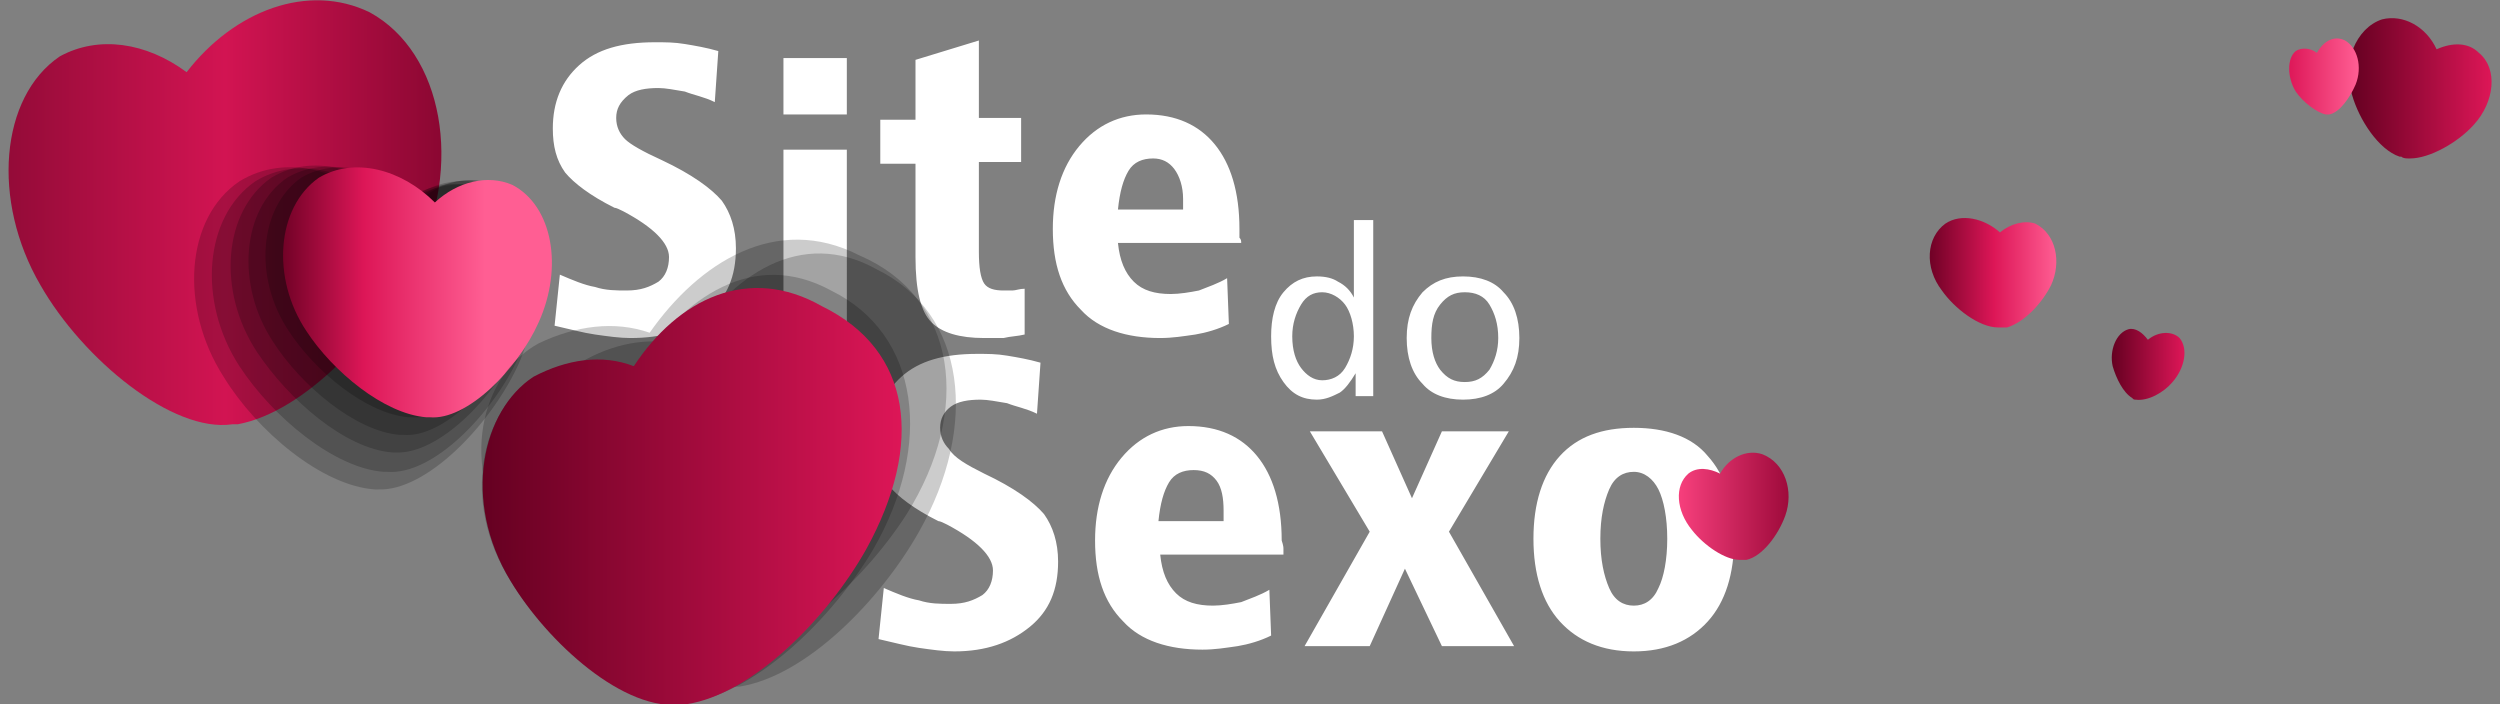
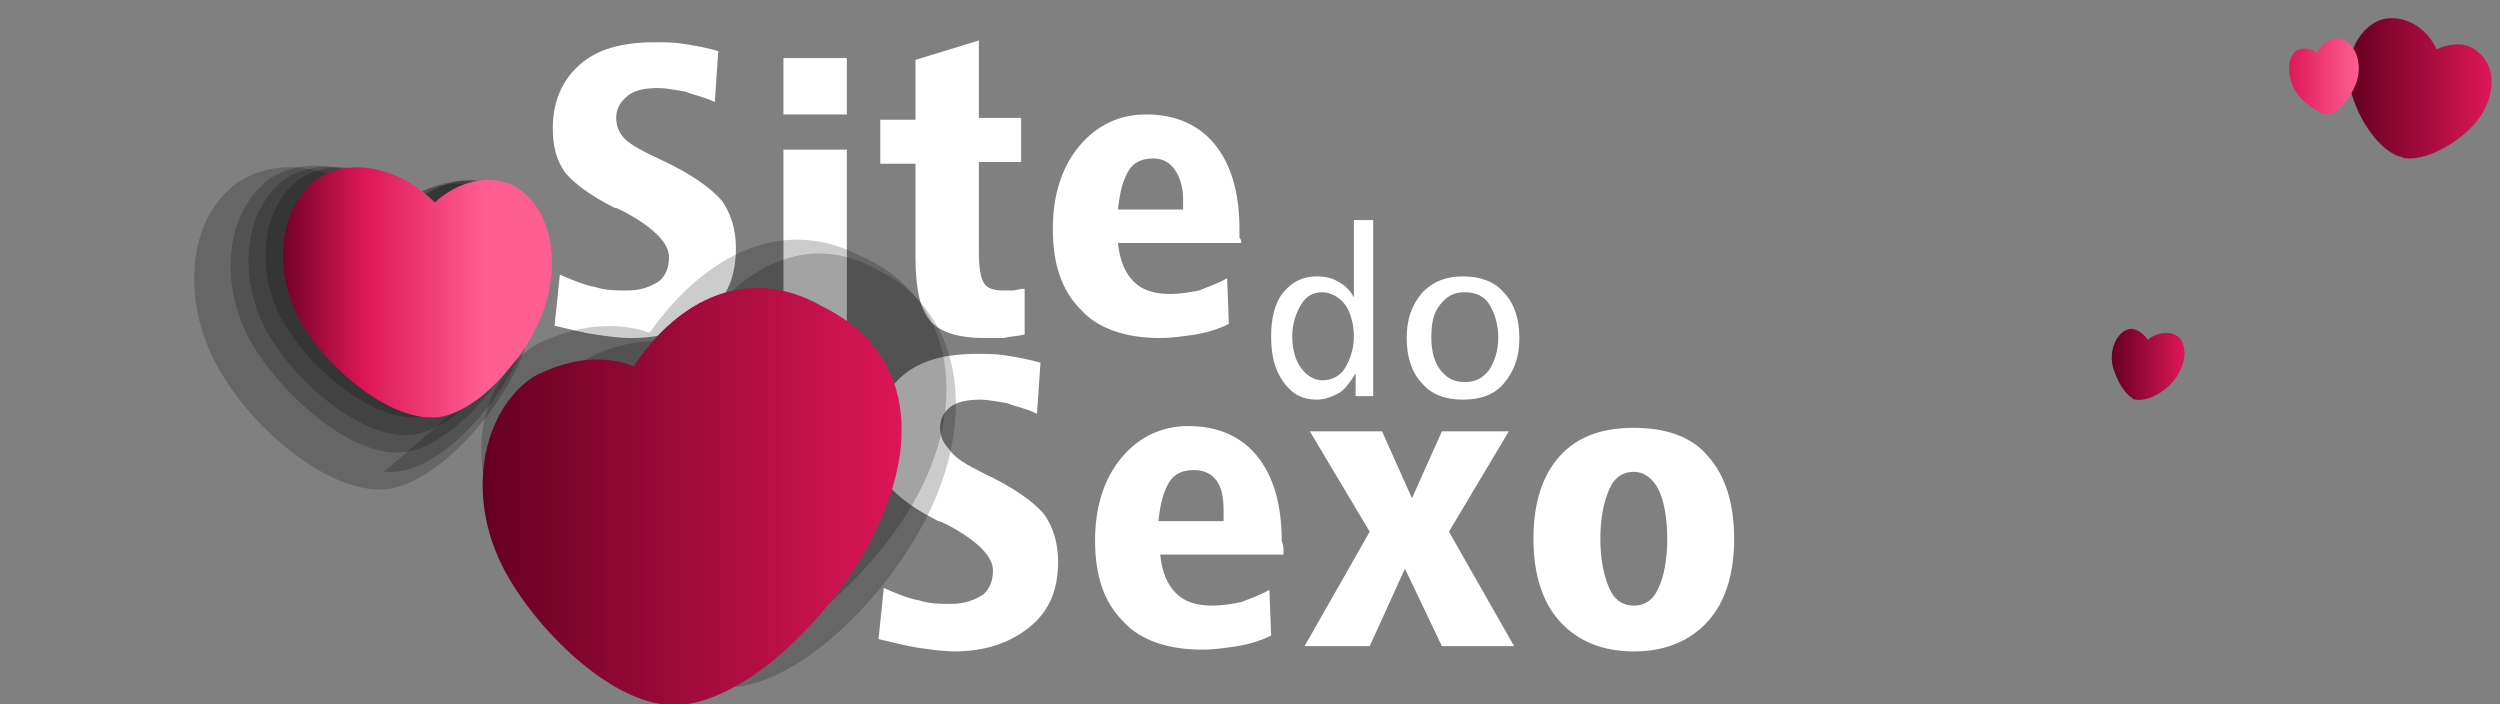
<svg xmlns="http://www.w3.org/2000/svg" width="142" height="40" viewBox="0 0 142 40">
  <rect x="0" y="0" width="142" height="40" fill="#808080" stroke="none" />
  <style>.st2{opacity:.2;fill-rule:evenodd;clip-rule:evenodd}</style>
  <path fill="#fff" fill-rule="evenodd" d="M97 35.3c-1 1.1-2.4 1.7-4.2 1.7-1.8 0-3.2-.6-4.2-1.7s-1.5-2.7-1.5-4.7.5-3.6 1.5-4.7 2.4-1.6 4.2-1.6c1.8 0 3.3.5 4.2 1.6 1 1.1 1.5 2.7 1.5 4.7s-.5 3.6-1.5 4.7zm-2.8-7.5c-.3-.6-.8-1-1.4-1-.6 0-1.1.3-1.4 1-.3.7-.5 1.6-.5 2.8 0 1.2.2 2.1.5 2.8.3.7.8 1 1.4 1 .6 0 1.1-.3 1.4-1 .3-.6.5-1.6.5-2.8 0-1.2-.2-2.2-.5-2.8zm-11.1-5.1c-1 0-1.8-.3-2.3-.9-.6-.6-.9-1.5-.9-2.6s.3-1.9.9-2.6c.6-.6 1.3-.9 2.3-.9 1 0 1.8.3 2.3.9.6.6.9 1.5.9 2.6s-.3 1.9-.9 2.6c-.5.6-1.3.9-2.3.9zm1.5-5.4c-.3-.5-.8-.7-1.4-.7-.6 0-1 .2-1.4.7-.4.5-.5 1.1-.5 1.9 0 .8.2 1.4.5 1.8.4.5.8.7 1.4.7.6 0 1-.2 1.4-.7.3-.5.5-1.1.5-1.8 0-.8-.2-1.4-.5-1.9zm-2.7 7.2h3.8l-3.4 5.7 3.7 6.5h-4.1l-2.1-4.4-2 4.4h-3.7l3.7-6.5-3.4-5.7h4.1l1.7 3.8 1.7-3.8zM77 21.2c-.3.5-.6.9-.9 1.1-.4.2-.8.4-1.3.4-.8 0-1.4-.3-1.9-1s-.7-1.5-.7-2.6c0-1 .2-1.9.7-2.5.5-.6 1.1-.9 1.9-.9.5 0 .9.1 1.2.3.4.2.7.5.9.9v-4.4H78v10h-1v-1.3zm-.6-3.9c-.3-.4-.8-.7-1.3-.7s-.9.2-1.2.7c-.3.5-.5 1.1-.5 1.8 0 .8.2 1.4.5 1.8.3.4.7.7 1.2.7s1-.2 1.3-.7c.3-.5.5-1.1.5-1.8s-.2-1.4-.5-1.8zm-3.5 13.9v.3h-7c.1 1 .4 1.7.9 2.2.5.5 1.2.7 2.1.7.5 0 1.1-.1 1.6-.2.5-.2 1.1-.4 1.6-.7l.1 2.6c-.6.3-1.3.5-1.9.6-.7.1-1.3.2-2 .2-1.9 0-3.5-.5-4.5-1.6-1.1-1.1-1.6-2.6-1.6-4.6 0-1.9.5-3.5 1.5-4.7 1-1.2 2.3-1.8 3.8-1.8 1.7 0 3 .6 3.9 1.7.9 1.1 1.4 2.7 1.4 4.8.1.3.1.4.1.5zm-3.8-3.9c-.3-.4-.7-.6-1.3-.6-.6 0-1.1.2-1.4.7-.3.5-.5 1.2-.6 2.2h3.7V29c0-.7-.1-1.3-.4-1.7zm1.4-13.5h-7c.1 1 .4 1.7.9 2.2.5.5 1.2.7 2.1.7.5 0 1.1-.1 1.6-.2.5-.2 1.1-.4 1.6-.7l.1 2.6c-.6.3-1.3.5-1.9.6-.7.1-1.3.2-2 .2-1.9 0-3.5-.5-4.5-1.6-1.1-1.1-1.6-2.6-1.6-4.6 0-1.9.5-3.5 1.5-4.7 1-1.2 2.3-1.8 3.8-1.8 1.7 0 3 .6 3.9 1.7.9 1.1 1.4 2.7 1.4 4.8v.5c.1.1.1.2.1.3zm-3.8-4.2c-.3-.4-.7-.6-1.2-.6-.6 0-1.1.2-1.4.7-.3.5-.5 1.2-.6 2.2h3.7v-.6c0-.7-.2-1.3-.5-1.7zM55.9 26.9c1.7.8 2.8 1.6 3.4 2.3.5.7.8 1.6.8 2.7 0 1.6-.5 2.8-1.6 3.7-1.1.9-2.5 1.4-4.3 1.4-.6 0-1.3-.1-2-.2s-1.4-.3-2.3-.5l.3-2.9c.7.3 1.4.6 2 .7.6.2 1.2.2 1.8.2.8 0 1.3-.2 1.8-.5.4-.3.6-.8.6-1.4 0-.8-.9-1.7-2.6-2.6-.2-.1-.4-.2-.5-.2-1.4-.7-2.3-1.4-2.8-2-.5-.8-.8-1.6-.8-2.6 0-1.5.5-2.7 1.5-3.6 1-.9 2.4-1.3 4.3-1.3.6 0 1.1 0 1.7.1.6.1 1.2.2 1.9.4l-.2 2.9c-.6-.3-1.2-.4-1.7-.6-.6-.1-1.1-.2-1.5-.2-.7 0-1.3.1-1.7.4-.4.3-.6.7-.6 1.2s.2.9.5 1.2c.3.5 1 .9 2 1.4zm0-7.7c-1.4 0-2.4-.3-3-.9-.6-.6-.9-1.8-.9-3.7V9.3h-2V6.8h2V3.4l3.6-1.1v4.4H58v2.5h-2.4v5.1c0 .9.1 1.5.3 1.8.2.3.6.4 1.1.4h.5c.2 0 .4-.1.7-.1V19c-.4.1-.8.1-1.2.2h-1.1zM44.5 8.5h3.6V19h-3.6V8.5zm0-5.2h3.6v3.2h-3.6V3.3zm-8.7 15.9c-.6 0-1.3-.1-2-.2s-1.4-.3-2.3-.5l.3-2.9c.7.3 1.4.6 2 .7.6.2 1.2.2 1.8.2.8 0 1.3-.2 1.8-.5.4-.3.6-.8.6-1.4 0-.8-.9-1.7-2.6-2.6-.2-.1-.4-.2-.5-.2-1.4-.7-2.3-1.4-2.8-2-.5-.7-.7-1.5-.7-2.5 0-1.5.5-2.7 1.5-3.6 1-.9 2.4-1.3 4.3-1.3.6 0 1.1 0 1.7.1.6.1 1.2.2 1.9.4l-.2 2.9c-.6-.3-1.2-.4-1.7-.6-.6-.1-1.1-.2-1.5-.2-.7 0-1.3.1-1.7.4-.5.4-.7.8-.7 1.3s.2.9.5 1.2c.3.3 1 .7 2.1 1.2 1.7.8 2.8 1.6 3.4 2.3.5.7.8 1.6.8 2.7 0 1.6-.5 2.8-1.6 3.7-1.2 1-2.6 1.4-4.4 1.4z" clip-rule="evenodd" />
  <linearGradient id="SVGID_1_" x1=".474" x2="25.083" y1="12.059" y2="12.059" gradientUnits="userSpaceOnUse">
    <stop offset="0" stop-color="#940b38" />
    <stop offset=".5" stop-color="#d21452" />
    <stop offset="1" stop-color="#8b0732" />
  </linearGradient>
-   <path fill="url(#SVGID_1_)" fill-rule="evenodd" d="M23.6 14.8c-2.1 4.1-6.3 8.6-10.1 9.3h-.3c-3.4.5-8.5-3.7-10.9-7.9C-.5 11.4 0 5.5 3.4 3.2c2.2-1.2 4.9-.8 7.2.9C13.3.6 17.5-1 21 .7c4.2 2.3 5.3 8.8 2.6 14.1z" clip-rule="evenodd" />
  <path d="M29.4 20.8c-1.6 3.4-5.2 7.1-7.9 7h-.2c-3-.2-6.7-3.3-8.6-6.4-2.5-3.9-2.2-9 .9-11.1 2.6-1.6 6-.7 8.4 1.8 1.7-1.5 3.8-2.1 5.6-1.3 2.8 1.6 3.6 6.1 1.8 10z" class="st2" />
-   <path d="M29.5 20.2C28 23.5 24.6 27 22 26.8h-.2c-2.8-.2-6.3-3.1-8.2-6-2.4-3.7-2-8.5.9-10.5 2.4-1.5 5.7-.6 7.9 1.7 1.6-1.4 3.6-1.9 5.3-1.2 2.7 1.4 3.5 5.7 1.8 9.4z" class="st2" />
+   <path d="M29.5 20.2C28 23.5 24.6 27 22 26.8h-.2z" class="st2" />
  <path d="M29.5 19.5c-1.4 3.1-4.6 6.3-7 6.2h-.2c-2.7-.2-5.9-3-7.7-5.7-2.3-3.5-1.9-8 .8-9.9 2.3-1.4 5.3-.6 7.4 1.6 1.5-1.3 3.4-1.8 5-1.1 2.5 1.4 3.3 5.5 1.7 8.9z" class="st2" />
  <path d="M29.5 18.9c-1.3 2.9-4.3 6-6.6 5.8h-.2c-2.5-.2-5.6-2.8-7.2-5.3-2.1-3.2-1.8-7.5.8-9.3 2.2-1.3 5-.5 7 1.5 1.4-1.2 3.2-1.7 4.7-1.1 2.3 1.4 3 5.1 1.5 8.4z" class="st2" />
  <path d="M29.6 18.3c-1.2 2.7-4.1 5.6-6.2 5.4h-.2c-2.4-.2-5.3-2.6-6.8-4.9-2-3-1.7-7 .7-8.7 2-1.2 4.7-.5 6.6 1.4 1.3-1.2 3-1.6 4.4-1 2.3 1.2 2.9 4.7 1.5 7.8z" class="st2" />
  <linearGradient id="SVGID_2_" x1="16.089" x2="31.372" y1="16.591" y2="16.591" gradientUnits="userSpaceOnUse">
    <stop offset="0" stop-color="#720227" />
    <stop offset=".3" stop-color="#dd1657" />
    <stop offset=".75" stop-color="#ff5e93" />
  </linearGradient>
  <path fill="url(#SVGID_2_)" fill-rule="evenodd" d="M30.6 18.3c-1.2 2.7-4.1 5.6-6.2 5.4h-.2c-2.4-.2-5.3-2.6-6.8-4.9-2-3-1.7-7 .7-8.7 2-1.2 4.7-.5 6.6 1.4 1.3-1.2 3-1.6 4.4-1 2.3 1.2 2.9 4.7 1.5 7.8z" clip-rule="evenodd" />
  <linearGradient id="SVGID_3_" x1="133.519" x2="141.526" y1="5.024" y2="5.024" gradientUnits="userSpaceOnUse">
    <stop offset="0" stop-color="#650021" />
    <stop offset="1" stop-color="#dd1657" />
  </linearGradient>
  <path fill="url(#SVGID_3_)" fill-rule="evenodd" d="M140.5 7.1c-.9 1-2.5 1.9-3.6 1.9h-.1c-.1 0-.3 0-.4-.1h-.1c-1.2-.4-2.3-2.1-2.7-3.5-.6-1.8.2-3.8 1.7-4.3 1.2-.3 2.5.4 3.1 1.7.9-.4 1.8-.4 2.4.2 1.1.9.9 2.8-.3 4.1z" clip-rule="evenodd" />
  <linearGradient id="SVGID_4_" x1="109.707" x2="116.829" y1="15.581" y2="15.581" gradientUnits="userSpaceOnUse">
    <stop offset="0" stop-color="#720227" />
    <stop offset=".5" stop-color="#dd1657" />
    <stop offset="1" stop-color="#ff5e93" />
  </linearGradient>
-   <path fill="url(#SVGID_4_)" fill-rule="evenodd" d="M116.5 16.2c-.5 1-1.5 2.1-2.5 2.4h-.5c-1.1 0-2.5-1.1-3.2-2.1-1-1.3-.9-3 .2-3.8.9-.6 2.2-.3 3.1.5.6-.5 1.4-.7 2-.5 1.2.6 1.5 2.2.9 3.5z" clip-rule="evenodd" />
  <linearGradient id="SVGID_5_" x1="95.493" x2="101.616" y1="28.809" y2="28.809" gradientUnits="userSpaceOnUse">
    <stop offset="0" stop-color="#f53e7b" />
    <stop offset="1" stop-color="#9e0a3b" />
  </linearGradient>
-   <path fill="url(#SVGID_5_)" fill-rule="evenodd" d="M101.4 29.3c-.4 1.1-1.3 2.3-2.2 2.5h-.4c-.8 0-2-.8-2.7-1.7-.9-1.1-1-2.5-.2-3.2.5-.4 1.2-.3 1.8 0 .5-.9 1.5-1.4 2.4-1.1 1.3.5 1.8 2.1 1.3 3.5z" clip-rule="evenodd" />
  <linearGradient id="SVGID_6_" x1="119.943" x2="124.043" y1="20.684" y2="20.684" gradientUnits="userSpaceOnUse">
    <stop offset="0" stop-color="#650021" />
    <stop offset="1" stop-color="#dd1657" />
  </linearGradient>
  <path fill="url(#SVGID_6_)" fill-rule="evenodd" d="M123.4 21.7c-.5.6-1.4 1.1-2.1 1-.1 0-.1 0-.2-.1-.5-.3-.9-1.1-1.1-1.8-.2-.9.2-1.9.9-2.1.4-.1.8.2 1.1.6.6-.5 1.4-.5 1.8-.1.5.6.3 1.7-.4 2.5z" clip-rule="evenodd" />
  <linearGradient id="SVGID_7_" x1="129.921" x2="133.951" y1="4.386" y2="4.386" gradientUnits="userSpaceOnUse">
    <stop offset="0" stop-color="#dd1657" />
    <stop offset="1" stop-color="#ff5e93" />
  </linearGradient>
  <path fill="url(#SVGID_7_)" fill-rule="evenodd" d="M133.8 4.8c-.3.7-.9 1.6-1.5 1.7h-.2c-.5-.1-1.3-.7-1.7-1.3-.5-.8-.5-1.9 0-2.3.3-.2.8-.2 1.2.1.4-.7 1-1 1.6-.7.7.4 1 1.5.6 2.5z" clip-rule="evenodd" />
  <path d="M52.2 30.2C50 34.1 45.8 38.4 42 39h-.2c-3.3.5-7.7-3.5-9.8-7-2.8-4.6-1.6-9.7 1.3-11.6 1.9-1 3.9-1.3 5.7-.7 2.5-4.1 6.5-6.8 10.8-4.4 5.1 2.5 5.8 8.9 2.4 14.9z" class="st2" />
  <path d="M51.5 29.2c-2.5 3.9-7.1 8.1-11.3 8.7H40c-3.7.5-8.6-3.5-10.9-6.9-3.1-4.6-1.8-9.7 1.5-11.5 2.1-1 4.3-1.3 6.3-.6 2.8-4 7.2-6.8 11.9-4.4 5.6 2.4 6.4 8.8 2.7 14.7z" class="st2" />
-   <path d="M49.6 31.2c-2.3 3.9-6.6 8.1-10.4 8.7H39c-3.4.5-7.9-3.5-10-6.9-2.9-4.6-1.6-9.7 1.3-11.5 2-1 4-1.3 5.9-.6 2.6-4 6.6-6.8 11-4.4 5.1 2.5 5.8 8.8 2.4 14.7z" class="st2" />
  <linearGradient id="SVGID_8_" x1="27.424" x2="51.239" y1="28.171" y2="28.171" gradientUnits="userSpaceOnUse">
    <stop offset="0" stop-color="#650021" />
    <stop offset="1" stop-color="#dd1657" />
  </linearGradient>
  <path fill="url(#SVGID_8_)" fill-rule="evenodd" d="M49.2 31.2C47 35.1 42.8 39.4 39 40h-.2c-3.3.5-7.7-3.5-9.8-7-2.8-4.6-1.6-9.7 1.3-11.6 1.9-1 3.9-1.3 5.7-.6 2.5-3.8 6.5-5.8 10.7-3.4 5.1 2.5 5.8 7.8 2.5 13.8z" clip-rule="evenodd" />
</svg>